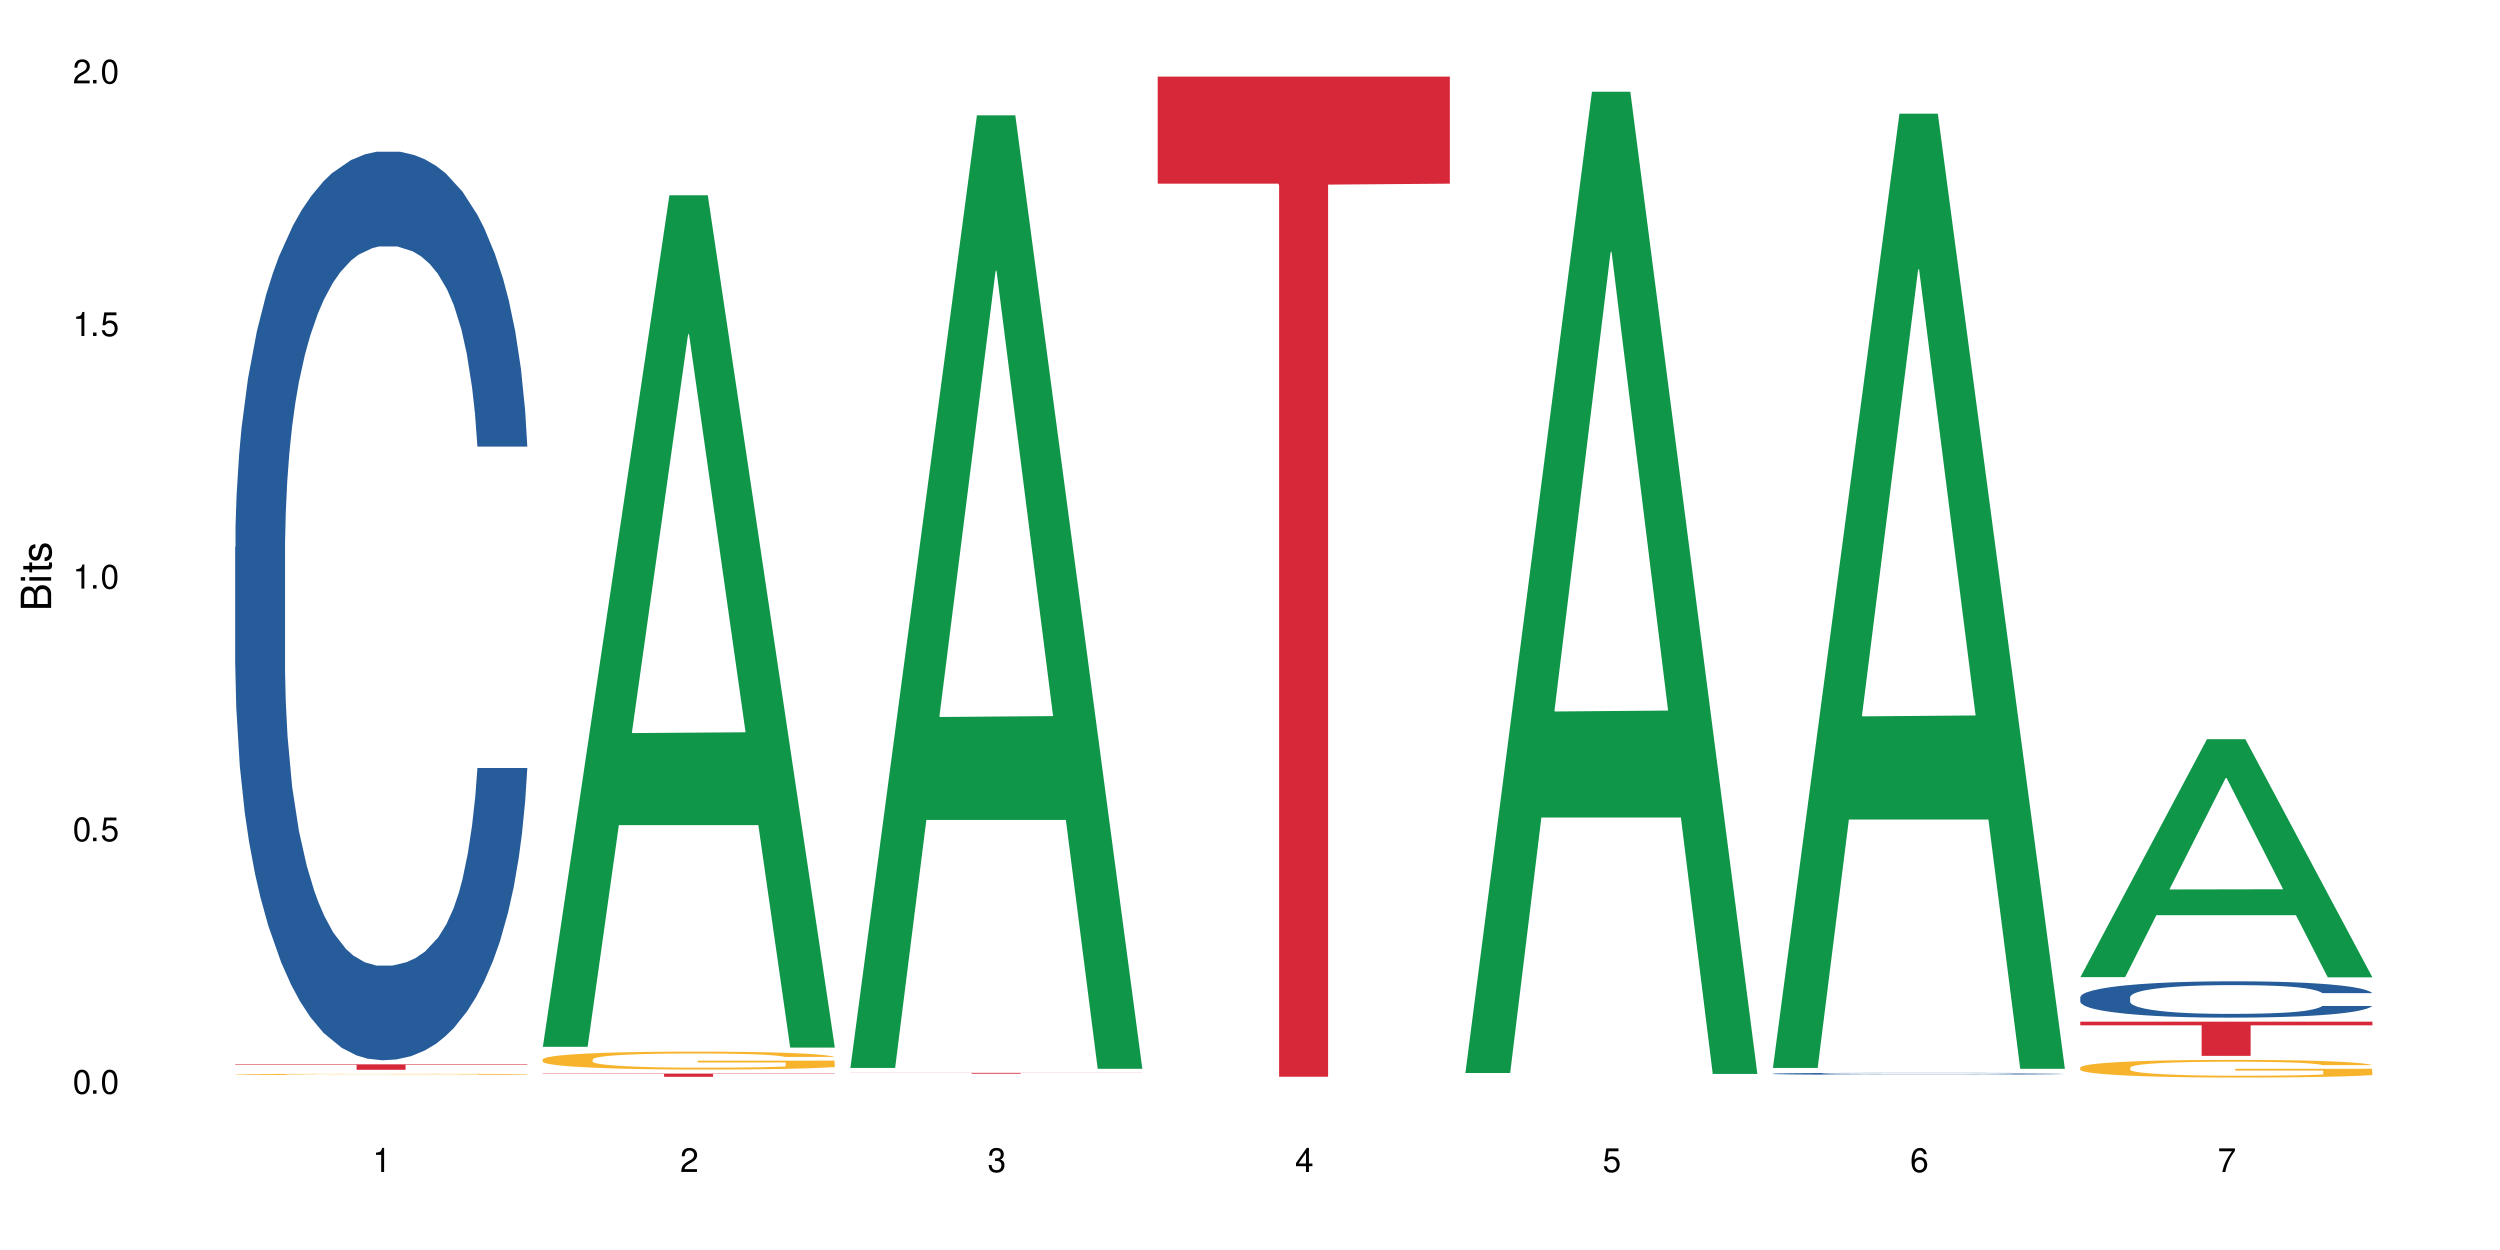
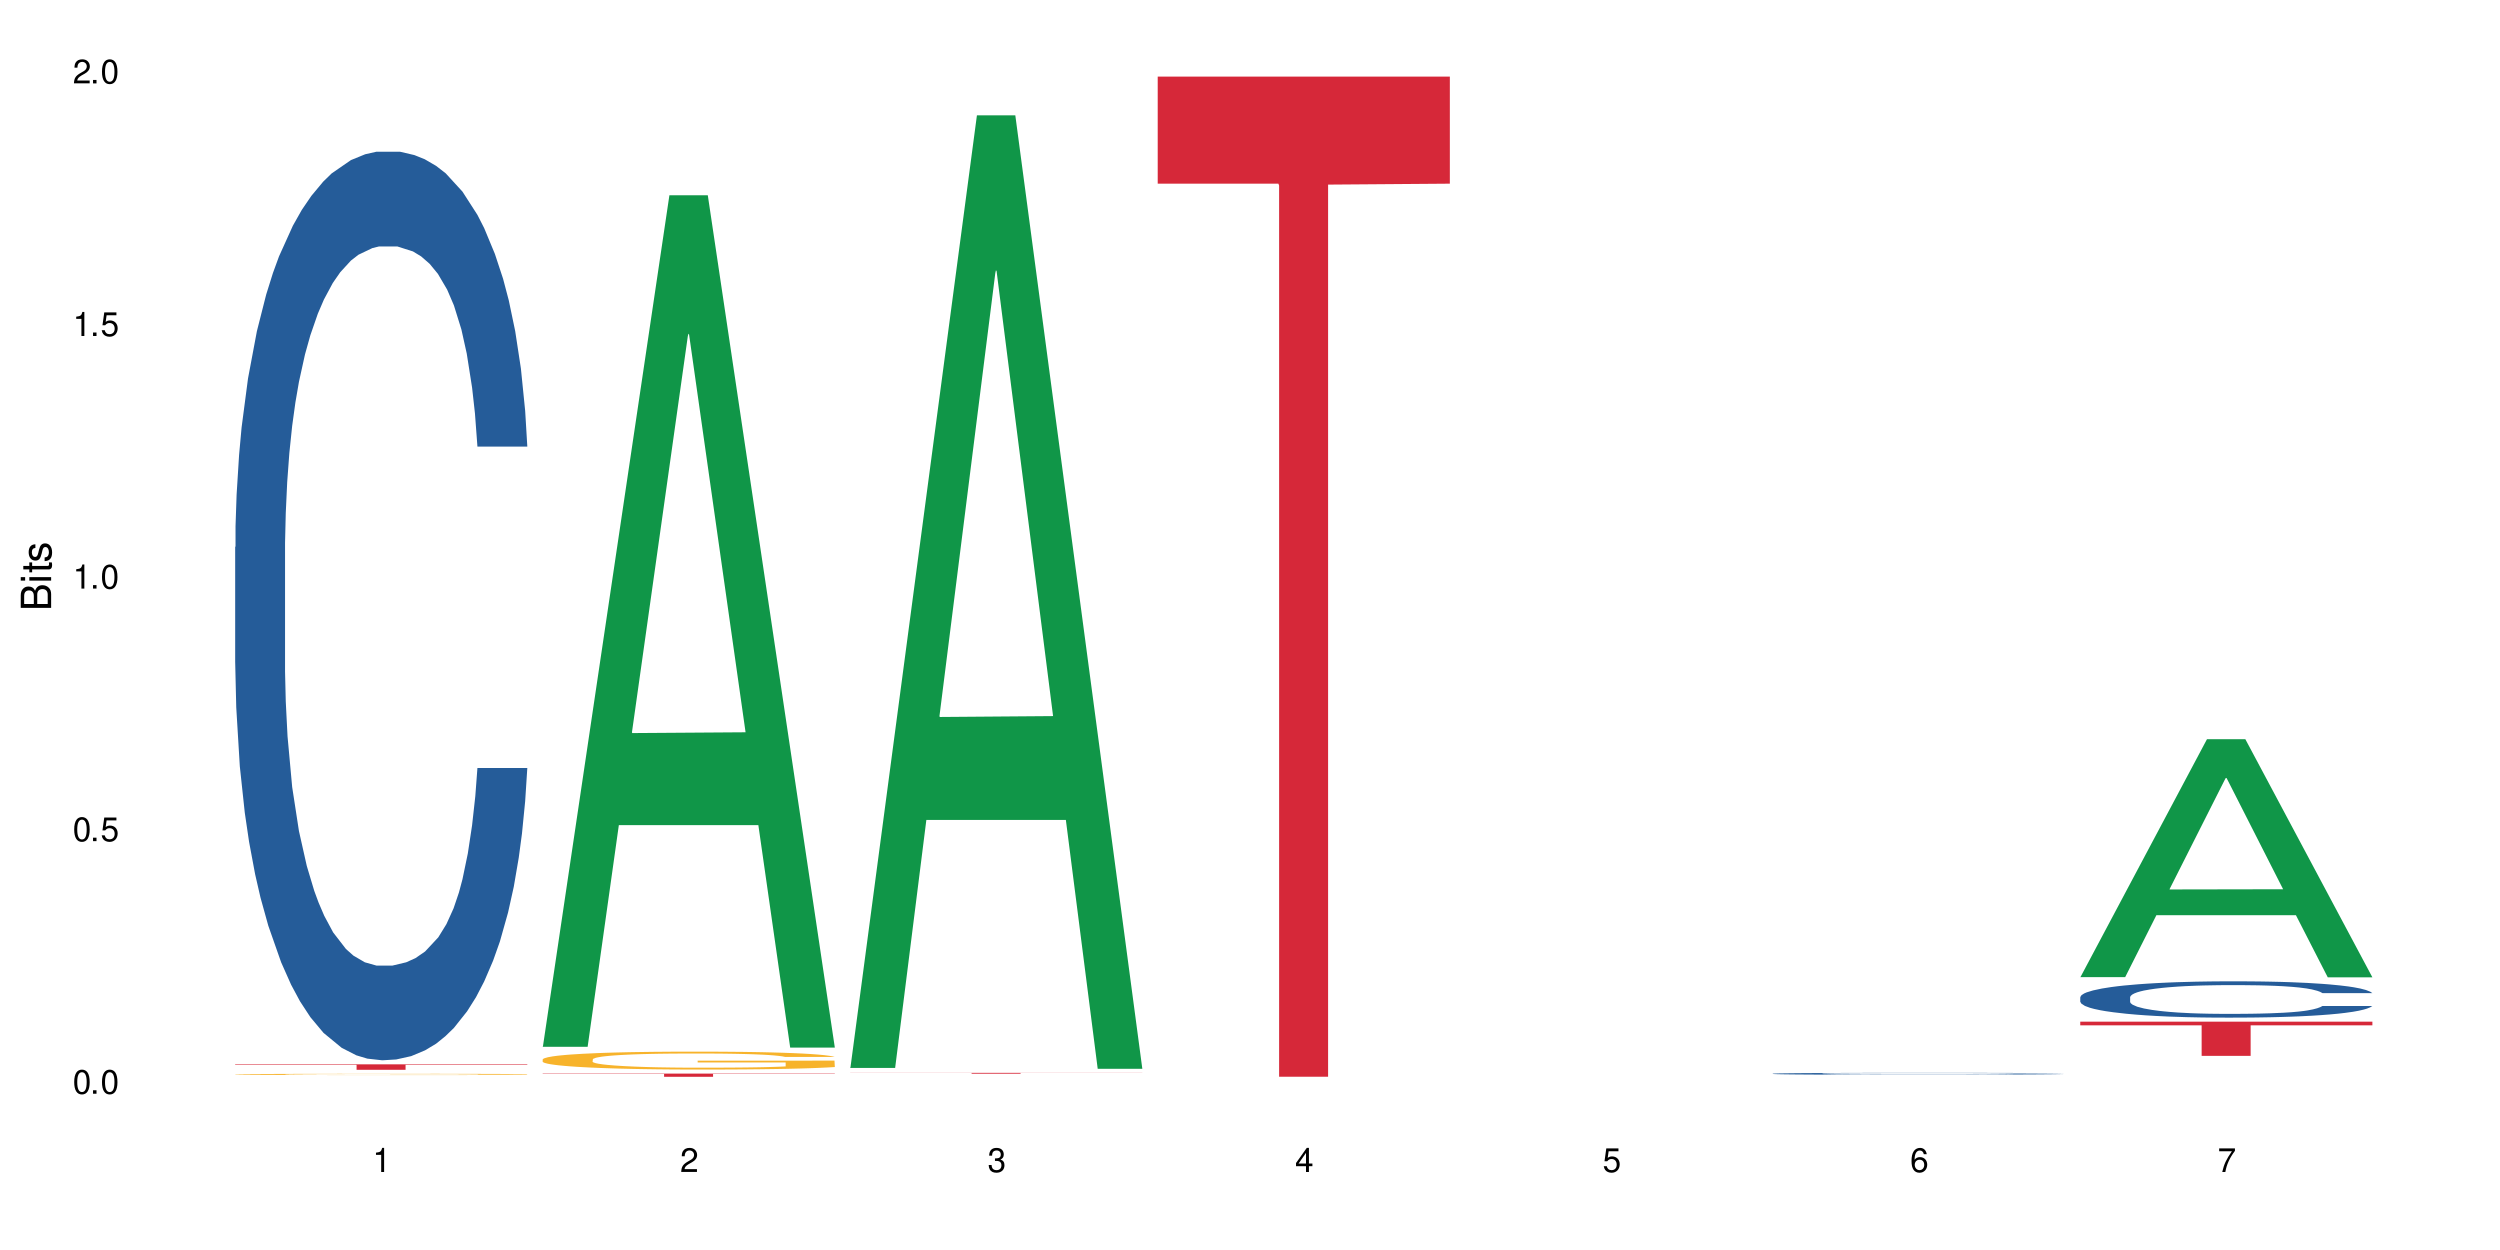
<svg xmlns="http://www.w3.org/2000/svg" xmlns:xlink="http://www.w3.org/1999/xlink" width="720" height="360" viewBox="0 0 720 360">
  <defs>
    <g>
      <g id="glyph-0-0">
</g>
      <g id="glyph-0-1">
        <path d="M 2.641 -6.938 C 2 -6.938 1.422 -6.656 1.078 -6.172 C 0.641 -5.562 0.406 -4.641 0.406 -3.359 C 0.406 -1.016 1.188 0.219 2.641 0.219 C 4.078 0.219 4.859 -1.016 4.859 -3.297 C 4.859 -4.641 4.656 -5.547 4.203 -6.172 C 3.844 -6.656 3.281 -6.938 2.641 -6.938 Z M 2.641 -6.188 C 3.547 -6.188 4 -5.25 4 -3.375 C 4 -1.406 3.562 -0.484 2.625 -0.484 C 1.734 -0.484 1.281 -1.438 1.281 -3.344 C 1.281 -5.25 1.734 -6.188 2.641 -6.188 Z M 2.641 -6.188 " />
      </g>
      <g id="glyph-0-2">
        <path d="M 1.828 -1 L 0.828 -1 L 0.828 0 L 1.828 0 Z M 1.828 -1 " />
      </g>
      <g id="glyph-0-3">
        <path d="M 4.562 -6.797 L 1.062 -6.797 L 0.547 -3.094 L 1.328 -3.094 C 1.719 -3.562 2.047 -3.734 2.578 -3.734 C 3.484 -3.734 4.062 -3.109 4.062 -2.094 C 4.062 -1.125 3.484 -0.531 2.578 -0.531 C 1.828 -0.531 1.375 -0.906 1.188 -1.672 L 0.328 -1.672 C 0.453 -1.109 0.547 -0.844 0.75 -0.594 C 1.125 -0.078 1.828 0.219 2.594 0.219 C 3.969 0.219 4.922 -0.781 4.922 -2.219 C 4.922 -3.562 4.031 -4.484 2.719 -4.484 C 2.25 -4.484 1.859 -4.359 1.469 -4.062 L 1.734 -5.969 L 4.562 -5.969 Z M 4.562 -6.797 " />
      </g>
      <g id="glyph-0-4">
        <path d="M 2.484 -4.938 L 2.484 0 L 3.328 0 L 3.328 -6.938 L 2.766 -6.938 C 2.469 -5.875 2.281 -5.734 0.984 -5.562 L 0.984 -4.938 Z M 2.484 -4.938 " />
      </g>
      <g id="glyph-0-5">
        <path d="M 4.859 -0.828 L 1.281 -0.828 C 1.359 -1.406 1.672 -1.781 2.5 -2.281 L 3.469 -2.828 C 4.406 -3.344 4.906 -4.062 4.906 -4.906 C 4.906 -5.484 4.672 -6.031 4.266 -6.406 C 3.859 -6.766 3.375 -6.938 2.719 -6.938 C 1.859 -6.938 1.219 -6.625 0.844 -6.031 C 0.609 -5.672 0.5 -5.234 0.484 -4.531 L 1.328 -4.531 C 1.359 -5.016 1.406 -5.281 1.531 -5.516 C 1.75 -5.938 2.188 -6.203 2.703 -6.203 C 3.469 -6.203 4.031 -5.641 4.031 -4.891 C 4.031 -4.344 3.719 -3.859 3.125 -3.516 L 2.234 -3 C 0.812 -2.172 0.406 -1.531 0.328 -0.016 L 4.859 -0.016 Z M 4.859 -0.828 " />
      </g>
      <g id="glyph-0-6">
        <path d="M 2.125 -3.188 L 2.578 -3.188 C 3.5 -3.188 3.984 -2.766 3.984 -1.922 C 3.984 -1.062 3.469 -0.531 2.594 -0.531 C 1.656 -0.531 1.203 -1 1.156 -2.016 L 0.312 -2.016 C 0.344 -1.453 0.438 -1.094 0.609 -0.781 C 0.953 -0.109 1.625 0.219 2.547 0.219 C 3.953 0.219 4.859 -0.625 4.859 -1.938 C 4.859 -2.828 4.516 -3.297 3.703 -3.594 C 4.344 -3.844 4.656 -4.328 4.656 -5.031 C 4.656 -6.219 3.875 -6.938 2.578 -6.938 C 1.203 -6.938 0.484 -6.172 0.453 -4.703 L 1.297 -4.703 C 1.312 -5.125 1.344 -5.359 1.453 -5.578 C 1.641 -5.969 2.062 -6.203 2.594 -6.203 C 3.344 -6.203 3.797 -5.75 3.797 -5 C 3.797 -4.516 3.609 -4.219 3.25 -4.047 C 3.016 -3.953 2.703 -3.922 2.125 -3.906 Z M 2.125 -3.188 " />
      </g>
      <g id="glyph-0-7">
        <path d="M 3.141 -1.672 L 3.141 0 L 3.984 0 L 3.984 -1.672 L 4.984 -1.672 L 4.984 -2.438 L 3.984 -2.438 L 3.984 -6.938 L 3.359 -6.938 L 0.266 -2.578 L 0.266 -1.672 Z M 3.141 -2.438 L 1 -2.438 L 3.141 -5.5 Z M 3.141 -2.438 " />
      </g>
      <g id="glyph-0-8">
        <path d="M 4.781 -5.125 C 4.609 -6.266 3.891 -6.938 2.844 -6.938 C 2.094 -6.938 1.422 -6.578 1.031 -5.953 C 0.594 -5.266 0.406 -4.422 0.406 -3.172 C 0.406 -2 0.578 -1.25 0.984 -0.641 C 1.359 -0.078 1.953 0.219 2.703 0.219 C 3.984 0.219 4.922 -0.75 4.922 -2.094 C 4.922 -3.375 4.062 -4.281 2.844 -4.281 C 2.172 -4.281 1.641 -4.031 1.281 -3.516 C 1.281 -5.234 1.828 -6.188 2.797 -6.188 C 3.391 -6.188 3.797 -5.797 3.938 -5.125 Z M 2.734 -3.531 C 3.547 -3.531 4.062 -2.953 4.062 -2.031 C 4.062 -1.156 3.484 -0.531 2.703 -0.531 C 1.922 -0.531 1.328 -1.188 1.328 -2.078 C 1.328 -2.938 1.906 -3.531 2.734 -3.531 Z M 2.734 -3.531 " />
      </g>
      <g id="glyph-0-9">
        <path d="M 4.984 -6.797 L 0.438 -6.797 L 0.438 -5.969 L 4.109 -5.969 C 2.5 -3.656 1.828 -2.234 1.328 0 L 2.219 0 C 2.594 -2.172 3.453 -4.047 4.984 -6.094 Z M 4.984 -6.797 " />
      </g>
      <g id="glyph-1-0">
</g>
      <g id="glyph-1-1">
        <path d="M 0 -0.953 L 0 -4.891 C 0 -5.719 -0.234 -6.344 -0.734 -6.797 C -1.188 -7.234 -1.812 -7.469 -2.5 -7.469 C -3.547 -7.469 -4.188 -7 -4.625 -5.875 C -4.984 -6.688 -5.625 -7.094 -6.531 -7.094 C -7.172 -7.094 -7.734 -6.859 -8.141 -6.391 C -8.562 -5.922 -8.75 -5.344 -8.75 -4.5 L -8.75 -0.953 Z M -4.984 -2.062 L -7.766 -2.062 L -7.766 -4.219 C -7.766 -4.844 -7.688 -5.203 -7.453 -5.5 C -7.219 -5.812 -6.859 -5.969 -6.375 -5.969 C -5.891 -5.969 -5.531 -5.812 -5.297 -5.5 C -5.062 -5.203 -4.984 -4.844 -4.984 -4.219 Z M -0.984 -2.062 L -4 -2.062 L -4 -4.781 C -4 -5.766 -3.438 -6.359 -2.484 -6.359 C -1.547 -6.359 -0.984 -5.766 -0.984 -4.781 Z M -0.984 -2.062 " />
      </g>
      <g id="glyph-1-2">
        <path d="M -6.281 -1.797 L -6.281 -0.797 L 0 -0.797 L 0 -1.797 Z M -8.75 -1.797 L -8.75 -0.797 L -7.484 -0.797 L -7.484 -1.797 Z M -8.75 -1.797 " />
      </g>
      <g id="glyph-1-3">
        <path d="M -6.281 -3.047 L -6.281 -2.016 L -8.016 -2.016 L -8.016 -1.016 L -6.281 -1.016 L -6.281 -0.172 L -5.469 -0.172 L -5.469 -1.016 L -0.719 -1.016 C -0.078 -1.016 0.281 -1.453 0.281 -2.234 C 0.281 -2.5 0.25 -2.719 0.188 -3.047 L -0.641 -3.047 C -0.609 -2.906 -0.594 -2.766 -0.594 -2.562 C -0.594 -2.141 -0.719 -2.016 -1.156 -2.016 L -5.469 -2.016 L -5.469 -3.047 Z M -6.281 -3.047 " />
      </g>
      <g id="glyph-1-4">
        <path d="M -4.531 -5.25 C -5.766 -5.25 -6.469 -4.422 -6.469 -2.969 C -6.469 -1.516 -5.719 -0.562 -4.547 -0.562 C -3.562 -0.562 -3.094 -1.062 -2.734 -2.562 L -2.516 -3.484 C -2.344 -4.188 -2.094 -4.469 -1.641 -4.469 C -1.047 -4.469 -0.641 -3.875 -0.641 -3 C -0.641 -2.453 -0.797 -2 -1.062 -1.75 C -1.25 -1.594 -1.422 -1.531 -1.875 -1.469 L -1.875 -0.406 C -0.422 -0.453 0.281 -1.266 0.281 -2.922 C 0.281 -4.5 -0.5 -5.516 -1.719 -5.516 C -2.656 -5.516 -3.172 -4.984 -3.469 -3.734 L -3.703 -2.766 C -3.891 -1.953 -4.156 -1.609 -4.594 -1.609 C -5.188 -1.609 -5.547 -2.125 -5.547 -2.938 C -5.547 -3.75 -5.203 -4.172 -4.531 -4.203 Z M -4.531 -5.25 " />
      </g>
    </g>
  </defs>
-   <rect x="-72" y="-36" width="864" height="432" fill="rgb(100%, 100%, 100%)" fill-opacity="1" />
  <path fill-rule="nonzero" fill="rgb(14.51%, 36.078%, 60%)" fill-opacity="1" d="M 67.73 157.555 L 67.832 157.316 L 67.832 151.578 L 68.141 142.488 L 68.859 131.008 L 69.578 123.113 L 71.426 109.004 L 73.988 95.371 L 76.656 84.848 L 78.605 78.629 L 80.352 73.844 L 84.352 64.996 L 86.918 60.449 L 89.688 56.387 L 93.074 52.32 L 95.535 49.926 L 101.078 46.102 L 105.18 44.426 L 108.363 43.707 L 115.238 43.707 L 119.34 44.664 L 122.316 45.859 L 125.598 47.773 L 128.371 49.926 L 133.191 55.188 L 137.5 61.887 L 139.449 65.711 L 142.527 73.129 L 144.891 80.301 L 146.531 86.52 L 148.379 95.371 L 150.02 106.133 L 151.25 118.332 L 151.867 128.617 L 137.5 128.617 L 136.785 119.047 L 135.961 111.633 L 134.422 101.828 L 132.883 94.891 L 130.73 87.957 L 128.781 83.41 L 126.113 78.867 L 123.754 75.996 L 121.289 73.844 L 118.93 72.41 L 114.414 70.973 L 109.184 70.973 L 107.234 71.453 L 103.23 73.367 L 101.078 75.039 L 98 78.391 L 95.844 81.5 L 93.281 86.281 L 91.535 90.348 L 89.379 96.566 L 87.84 102.066 L 86.098 109.961 L 85.07 115.938 L 84.148 122.637 L 83.328 130.527 L 82.711 138.898 L 82.301 147.75 L 82.094 156.359 L 82.094 193.434 L 82.301 202.043 L 82.812 212.086 L 84.148 226.676 L 86.098 239.352 L 88.355 249.398 L 90.508 256.574 L 91.742 259.922 L 93.383 263.75 L 95.945 268.531 L 99.641 273.316 L 101.797 275.23 L 105.078 277.145 L 108.465 278.098 L 112.98 278.098 L 116.98 277.145 L 119.648 275.945 L 122.418 274.035 L 126.215 269.969 L 128.574 266.141 L 130.629 261.598 L 132.168 257.051 L 133.191 253.227 L 134.73 245.812 L 135.961 237.68 L 136.887 229.309 L 137.5 221.176 L 151.867 221.176 L 151.25 230.742 L 150.328 240.07 L 149.402 247.008 L 147.969 255.379 L 146.324 262.793 L 143.965 271.164 L 142.016 276.664 L 139.449 282.645 L 137.09 287.188 L 134.527 291.254 L 130.73 296.039 L 128.266 298.43 L 125.598 300.582 L 122.418 302.496 L 118.418 304.168 L 114.109 305.125 L 110.105 305.367 L 105.797 304.887 L 102.617 303.93 L 98.41 301.777 L 93.176 297.473 L 89.379 292.93 L 86.406 288.383 L 83.84 283.602 L 80.969 277.145 L 77.273 266.621 L 75.016 258.488 L 73.477 251.789 L 71.734 242.461 L 70.5 234.09 L 69.066 220.699 L 68.039 203.715 L 67.73 190.562 Z M 67.73 157.555 " />
  <path fill-rule="nonzero" fill="rgb(96.863%, 70.196%, 16.863%)" fill-opacity="1" d="M 67.73 309.414 L 67.832 309.414 L 67.832 309.406 L 68.242 309.391 L 69.27 309.371 L 70.605 309.352 L 72.039 309.34 L 72.965 309.332 L 74.504 309.324 L 75.836 309.316 L 79.223 309.301 L 83.531 309.285 L 85.891 309.281 L 88.559 309.273 L 92.355 309.27 L 94.102 309.266 L 99.438 309.262 L 105.488 309.258 L 119.441 309.258 L 125.188 309.262 L 128.473 309.266 L 131.039 309.27 L 133.707 309.273 L 136.988 309.277 L 140.066 309.289 L 142.527 309.297 L 144.992 309.305 L 147.043 309.316 L 148.789 309.328 L 150.328 309.34 L 151.25 309.352 L 151.867 309.363 L 137.605 309.363 L 136.785 309.352 L 135.859 309.344 L 134.32 309.332 L 132.781 309.324 L 131.242 309.32 L 128.371 309.309 L 125.906 309.305 L 122.828 309.301 L 119.855 309.297 L 116.469 309.297 L 114.414 309.293 L 108.977 309.293 L 104.055 309.297 L 101.18 309.301 L 99.129 309.301 L 96.254 309.309 L 94.512 309.312 L 93.484 309.312 L 90.406 309.324 L 88.355 309.332 L 87.227 309.34 L 85.789 309.352 L 84.762 309.359 L 83.633 309.371 L 83.02 309.383 L 82.199 309.406 L 82.094 309.465 L 82.402 309.477 L 83.02 309.492 L 83.84 309.504 L 86.301 309.527 L 88.457 309.539 L 90.305 309.547 L 91.742 309.555 L 94.512 309.562 L 95.641 309.566 L 98.309 309.57 L 101.078 309.574 L 104.465 309.578 L 107.027 309.582 L 122.52 309.582 L 126.422 309.578 L 129.09 309.578 L 130.832 309.574 L 132.988 309.57 L 134.527 309.566 L 135.961 309.562 L 137.707 309.559 L 137.707 309.477 L 112.363 309.477 L 112.363 309.441 L 151.762 309.441 L 151.867 309.57 L 149.711 309.578 L 147.043 309.59 L 144.48 309.594 L 141.812 309.602 L 138.016 309.605 L 134.938 309.609 L 130.215 309.617 L 125.906 309.617 L 121.395 309.621 L 108.465 309.621 L 103.949 309.617 L 100.359 309.617 L 97.074 309.613 L 93.793 309.609 L 89.688 309.602 L 87.02 309.598 L 81.48 309.582 L 79.016 309.57 L 77.375 309.566 L 75.734 309.555 L 73.988 309.547 L 72.348 309.535 L 71.117 309.523 L 69.988 309.512 L 69.168 309.504 L 68.348 309.488 L 67.938 309.477 L 67.73 309.465 Z M 67.73 309.414 " />
  <path fill-rule="nonzero" fill="rgb(83.922%, 15.686%, 22.353%)" fill-opacity="1" d="M 67.73 306.523 L 151.867 306.523 L 151.867 306.691 L 116.801 306.691 L 116.801 308.098 L 102.695 308.098 L 102.695 306.695 L 102.488 306.691 L 67.73 306.691 Z M 67.73 306.523 " />
  <path fill-rule="nonzero" fill="rgb(6.275%, 58.824%, 28.235%)" fill-opacity="1" d="M 156.293 301.48 L 156.383 301.25 L 192.789 56.23 L 203.844 56.23 L 240.43 301.711 L 227.574 301.711 L 218.406 237.633 L 178.227 237.633 L 169.238 301.48 L 156.293 301.48 L 182.094 211.125 L 214.723 210.895 L 198.453 96.336 L 198.273 96.105 L 198.094 96.797 L 182.004 210.895 L 182.094 211.125 Z M 156.293 301.48 " />
  <path fill-rule="nonzero" fill="rgb(96.863%, 70.196%, 16.863%)" fill-opacity="1" d="M 156.293 305.082 L 156.398 305.074 L 156.398 304.98 L 156.809 304.77 L 157.832 304.477 L 159.168 304.238 L 160.605 304.047 L 161.527 303.949 L 163.066 303.809 L 164.398 303.703 L 167.785 303.492 L 172.094 303.293 L 174.457 303.207 L 177.121 303.129 L 180.918 303.039 L 182.664 303.008 L 188 302.93 L 194.051 302.883 L 200.723 302.871 L 203.801 302.875 L 208.008 302.895 L 213.754 302.945 L 217.035 302.992 L 219.602 303.039 L 222.27 303.102 L 225.551 303.195 L 228.629 303.309 L 231.094 303.422 L 233.555 303.562 L 235.605 303.715 L 237.352 303.879 L 238.891 304.078 L 239.812 304.242 L 240.43 304.406 L 226.168 304.406 L 225.348 304.242 L 224.422 304.113 L 222.883 303.957 L 221.344 303.844 L 219.805 303.754 L 216.934 303.633 L 214.473 303.559 L 211.395 303.492 L 208.418 303.449 L 205.031 303.422 L 202.98 303.41 L 197.543 303.41 L 192.617 303.445 L 189.742 303.48 L 187.691 303.52 L 184.816 303.59 L 183.074 303.648 L 182.047 303.684 L 178.969 303.832 L 176.918 303.965 L 175.789 304.055 L 174.352 304.195 L 173.328 304.32 L 172.199 304.512 L 171.582 304.652 L 170.762 304.973 L 170.66 305.82 L 170.965 306 L 171.582 306.195 L 172.402 306.363 L 173.633 306.543 L 174.867 306.68 L 177.02 306.863 L 178.867 306.984 L 180.305 307.066 L 183.074 307.191 L 184.203 307.234 L 186.871 307.32 L 189.641 307.387 L 193.027 307.441 L 195.59 307.473 L 199.695 307.496 L 204.93 307.496 L 211.086 307.465 L 214.984 307.43 L 217.652 307.391 L 219.395 307.359 L 221.551 307.305 L 223.09 307.258 L 224.527 307.207 L 226.27 307.129 L 226.27 306 L 200.926 305.996 L 200.926 305.469 L 240.328 305.461 L 240.43 307.305 L 238.273 307.434 L 235.605 307.555 L 233.043 307.652 L 230.375 307.73 L 226.578 307.82 L 223.5 307.875 L 218.781 307.941 L 214.473 307.984 L 209.957 308.012 L 205.953 308.027 L 201.234 308.031 L 197.027 308.023 L 192.512 307.996 L 188.922 307.957 L 185.641 307.91 L 182.355 307.848 L 178.25 307.75 L 175.582 307.668 L 172.812 307.57 L 170.043 307.453 L 167.582 307.324 L 165.938 307.227 L 164.297 307.113 L 162.555 306.973 L 160.91 306.812 L 159.68 306.664 L 158.551 306.5 L 157.73 306.344 L 156.91 306.133 L 156.5 305.961 L 156.293 305.816 Z M 156.293 305.082 " />
  <path fill-rule="nonzero" fill="rgb(83.922%, 15.686%, 22.353%)" fill-opacity="1" d="M 156.293 309.191 L 240.43 309.191 L 240.43 309.289 L 205.363 309.293 L 205.363 310.125 L 191.258 310.125 L 191.258 309.293 L 191.051 309.289 L 156.293 309.289 Z M 156.293 309.191 " />
  <path fill-rule="nonzero" fill="rgb(6.275%, 58.824%, 28.235%)" fill-opacity="1" d="M 244.859 307.566 L 244.949 307.309 L 281.352 33.223 L 292.41 33.223 L 328.992 307.824 L 316.141 307.824 L 306.969 236.145 L 266.789 236.145 L 257.801 307.566 L 244.859 307.566 L 270.656 206.492 L 303.285 206.234 L 287.016 78.086 L 286.836 77.828 L 286.656 78.602 L 270.566 206.234 L 270.656 206.492 Z M 244.859 307.566 " />
  <path fill-rule="nonzero" fill="rgb(83.922%, 15.686%, 22.353%)" fill-opacity="1" d="M 244.859 308.98 L 328.992 308.98 L 328.992 309.008 L 293.93 309.008 L 293.93 309.223 L 279.82 309.223 L 279.82 309.008 L 244.859 309.008 Z M 244.859 308.98 " />
  <path fill-rule="nonzero" fill="rgb(83.922%, 15.686%, 22.353%)" fill-opacity="1" d="M 333.422 22.062 L 417.555 22.062 L 417.555 52.895 L 382.492 53.168 L 382.492 310.098 L 368.383 310.098 L 368.383 53.438 L 368.18 52.895 L 333.422 52.895 Z M 333.422 22.062 " />
-   <path fill-rule="nonzero" fill="rgb(6.275%, 58.824%, 28.235%)" fill-opacity="1" d="M 421.984 309.023 L 422.074 308.758 L 458.48 26.414 L 469.535 26.414 L 506.121 309.289 L 493.266 309.289 L 484.098 235.449 L 443.918 235.449 L 434.93 309.023 L 421.984 309.023 L 447.781 204.906 L 480.41 204.641 L 464.141 72.633 L 463.961 72.367 L 463.781 73.164 L 447.691 204.641 L 447.781 204.906 Z M 421.984 309.023 " />
-   <path fill-rule="nonzero" fill="rgb(6.275%, 58.824%, 28.235%)" fill-opacity="1" d="M 510.547 307.562 L 510.637 307.305 L 547.043 32.738 L 558.098 32.738 L 594.684 307.82 L 581.828 307.82 L 572.66 236.016 L 532.48 236.016 L 523.492 307.562 L 510.547 307.562 L 536.348 206.309 L 568.977 206.051 L 552.707 77.68 L 552.527 77.422 L 552.348 78.195 L 536.258 206.051 L 536.348 206.309 Z M 510.547 307.562 " />
  <path fill-rule="nonzero" fill="rgb(14.51%, 36.078%, 60%)" fill-opacity="1" d="M 510.547 309.227 L 510.652 309.223 L 510.652 309.211 L 510.957 309.191 L 511.676 309.168 L 512.395 309.148 L 514.242 309.121 L 516.809 309.09 L 519.473 309.066 L 521.426 309.055 L 523.168 309.043 L 527.168 309.023 L 529.734 309.016 L 532.504 309.004 L 535.891 308.996 L 538.355 308.992 L 543.895 308.984 L 548 308.98 L 551.18 308.977 L 558.055 308.977 L 562.156 308.98 L 565.133 308.984 L 568.418 308.988 L 571.188 308.992 L 576.008 309.004 L 580.32 309.016 L 582.27 309.027 L 585.348 309.043 L 587.707 309.059 L 589.348 309.07 L 591.195 309.09 L 592.836 309.113 L 594.066 309.141 L 594.684 309.164 L 580.32 309.164 L 579.602 309.141 L 578.781 309.125 L 577.242 309.105 L 575.703 309.09 L 573.547 309.074 L 571.598 309.062 L 568.93 309.055 L 566.57 309.047 L 564.105 309.043 L 561.746 309.039 L 557.234 309.035 L 552 309.035 L 550.051 309.039 L 546.051 309.043 L 543.895 309.047 L 540.816 309.055 L 538.66 309.059 L 536.098 309.07 L 534.352 309.078 L 532.199 309.094 L 530.66 309.105 L 528.914 309.121 L 527.887 309.133 L 526.965 309.148 L 526.145 309.168 L 525.527 309.184 L 525.117 309.203 L 524.914 309.223 L 524.914 309.305 L 525.117 309.32 L 525.629 309.344 L 526.965 309.375 L 528.914 309.402 L 531.172 309.426 L 533.324 309.441 L 534.559 309.445 L 536.199 309.457 L 538.766 309.465 L 542.457 309.477 L 544.613 309.48 L 547.895 309.484 L 551.281 309.488 L 555.797 309.488 L 559.797 309.484 L 562.465 309.48 L 565.234 309.477 L 569.031 309.469 L 571.391 309.461 L 573.445 309.449 L 574.984 309.441 L 576.008 309.434 L 577.547 309.418 L 578.781 309.398 L 579.703 309.379 L 580.32 309.363 L 594.684 309.363 L 594.066 309.383 L 593.145 309.402 L 592.223 309.418 L 590.785 309.438 L 589.145 309.453 L 586.781 309.473 L 584.832 309.484 L 582.27 309.496 L 579.91 309.508 L 577.344 309.516 L 573.547 309.527 L 571.086 309.531 L 568.418 309.535 L 565.234 309.539 L 561.234 309.543 L 556.926 309.547 L 552.922 309.547 L 548.613 309.543 L 545.434 309.543 L 541.227 309.539 L 535.992 309.527 L 532.199 309.52 L 529.223 309.508 L 526.656 309.5 L 523.785 309.484 L 520.09 309.461 L 517.832 309.445 L 516.293 309.43 L 514.551 309.41 L 513.316 309.391 L 511.883 309.363 L 510.855 309.324 L 510.547 309.297 Z M 510.547 309.227 " />
  <path fill-rule="nonzero" fill="rgb(6.275%, 58.824%, 28.235%)" fill-opacity="1" d="M 599.113 281.406 L 599.203 281.34 L 635.605 212.898 L 646.664 212.898 L 683.246 281.469 L 670.395 281.469 L 661.223 263.57 L 621.043 263.57 L 612.055 281.406 L 599.113 281.406 L 624.91 256.164 L 657.539 256.102 L 641.27 224.102 L 641.09 224.035 L 640.91 224.23 L 624.82 256.102 L 624.91 256.164 Z M 599.113 281.406 " />
  <path fill-rule="nonzero" fill="rgb(14.51%, 36.078%, 60%)" fill-opacity="1" d="M 599.113 287.176 L 599.215 287.168 L 599.215 286.938 L 599.523 286.574 L 600.238 286.117 L 600.957 285.801 L 602.805 285.238 L 605.371 284.691 L 608.039 284.273 L 609.988 284.023 L 611.73 283.832 L 615.734 283.477 L 618.297 283.297 L 621.07 283.133 L 624.453 282.973 L 626.918 282.875 L 632.457 282.723 L 636.562 282.656 L 639.742 282.629 L 646.617 282.629 L 650.723 282.664 L 653.695 282.715 L 656.98 282.789 L 659.75 282.875 L 664.574 283.086 L 668.883 283.355 L 670.832 283.508 L 673.91 283.805 L 676.27 284.09 L 677.91 284.34 L 679.758 284.691 L 681.398 285.121 L 682.633 285.609 L 683.246 286.02 L 668.883 286.02 L 668.164 285.637 L 667.344 285.344 L 665.805 284.949 L 664.266 284.672 L 662.109 284.395 L 660.16 284.215 L 657.492 284.031 L 655.133 283.918 L 652.672 283.832 L 650.312 283.773 L 645.797 283.719 L 640.562 283.719 L 638.613 283.738 L 634.613 283.812 L 632.457 283.879 L 629.379 284.012 L 627.227 284.137 L 624.66 284.328 L 622.914 284.492 L 620.762 284.738 L 619.223 284.961 L 617.477 285.273 L 616.453 285.516 L 615.527 285.781 L 614.707 286.098 L 614.09 286.43 L 613.68 286.785 L 613.477 287.129 L 613.477 288.609 L 613.68 288.953 L 614.195 289.355 L 615.527 289.938 L 617.477 290.445 L 619.734 290.848 L 621.891 291.133 L 623.121 291.266 L 624.762 291.422 L 627.328 291.613 L 631.02 291.805 L 633.176 291.879 L 636.461 291.957 L 639.844 291.992 L 644.359 291.992 L 648.359 291.957 L 651.027 291.906 L 653.801 291.832 L 657.594 291.668 L 659.957 291.516 L 662.008 291.336 L 663.547 291.152 L 664.574 291 L 666.113 290.703 L 667.344 290.379 L 668.266 290.043 L 668.883 289.719 L 683.246 289.719 L 682.633 290.102 L 681.707 290.473 L 680.785 290.75 L 679.348 291.086 L 677.707 291.383 L 675.348 291.715 L 673.398 291.938 L 670.832 292.176 L 668.473 292.355 L 665.906 292.52 L 662.109 292.711 L 659.648 292.805 L 656.98 292.891 L 653.801 292.969 L 649.797 293.035 L 645.488 293.074 L 641.488 293.082 L 637.176 293.062 L 633.996 293.027 L 629.789 292.941 L 624.559 292.77 L 620.762 292.586 L 617.785 292.406 L 615.219 292.215 L 612.348 291.957 L 608.652 291.535 L 606.395 291.211 L 604.855 290.941 L 603.113 290.57 L 601.883 290.234 L 600.445 289.699 L 599.418 289.023 L 599.113 288.496 Z M 599.113 287.176 " />
-   <path fill-rule="nonzero" fill="rgb(96.863%, 70.196%, 16.863%)" fill-opacity="1" d="M 599.113 307.426 L 599.215 307.422 L 599.215 307.328 L 599.625 307.117 L 600.652 306.832 L 601.984 306.594 L 603.422 306.406 L 604.344 306.309 L 605.883 306.172 L 607.219 306.066 L 610.602 305.859 L 614.914 305.664 L 617.273 305.578 L 619.941 305.5 L 623.738 305.41 L 625.48 305.379 L 630.816 305.305 L 636.871 305.258 L 643.539 305.246 L 646.617 305.25 L 650.824 305.266 L 656.57 305.32 L 659.852 305.363 L 662.418 305.41 L 665.086 305.473 L 668.367 305.566 L 671.445 305.676 L 673.91 305.789 L 676.371 305.93 L 678.426 306.078 L 680.168 306.238 L 681.707 306.434 L 682.633 306.598 L 683.246 306.762 L 668.984 306.762 L 668.164 306.598 L 667.242 306.473 L 665.703 306.32 L 664.164 306.207 L 662.625 306.117 L 659.75 305.996 L 657.289 305.922 L 654.211 305.859 L 651.234 305.816 L 647.848 305.789 L 645.797 305.777 L 640.359 305.777 L 635.434 305.812 L 632.559 305.848 L 630.508 305.887 L 627.637 305.957 L 625.891 306.012 L 624.863 306.051 L 621.785 306.191 L 619.734 306.324 L 618.605 306.41 L 617.168 306.551 L 616.145 306.676 L 615.016 306.863 L 614.398 307.004 L 613.578 307.32 L 613.477 308.156 L 613.785 308.332 L 614.398 308.523 L 615.219 308.691 L 616.453 308.867 L 617.684 309.004 L 619.836 309.184 L 621.684 309.305 L 623.121 309.387 L 625.891 309.512 L 627.02 309.551 L 629.688 309.637 L 632.457 309.703 L 635.844 309.758 L 638.41 309.785 L 642.512 309.809 L 647.746 309.809 L 653.902 309.781 L 657.801 309.742 L 660.469 309.707 L 662.211 309.672 L 664.367 309.621 L 665.906 309.574 L 667.344 309.523 L 669.086 309.445 L 669.086 308.332 L 643.742 308.328 L 643.742 307.809 L 683.145 307.805 L 683.246 309.621 L 681.094 309.746 L 678.426 309.867 L 675.859 309.961 L 673.191 310.039 L 669.395 310.129 L 666.316 310.184 L 661.598 310.25 L 657.289 310.293 L 652.773 310.32 L 648.773 310.332 L 644.051 310.34 L 639.844 310.328 L 635.332 310.301 L 631.738 310.266 L 628.457 310.219 L 625.172 310.156 L 621.07 310.059 L 618.402 309.98 L 615.629 309.883 L 612.859 309.766 L 610.398 309.641 L 608.758 309.543 L 607.113 309.43 L 605.371 309.293 L 603.73 309.133 L 602.496 308.988 L 601.367 308.828 L 600.547 308.672 L 599.727 308.465 L 599.316 308.297 L 599.113 308.152 Z M 599.113 307.426 " />
  <path fill-rule="nonzero" fill="rgb(83.922%, 15.686%, 22.353%)" fill-opacity="1" d="M 599.113 294.242 L 683.246 294.242 L 683.246 295.297 L 648.184 295.305 L 648.184 304.086 L 634.074 304.086 L 634.074 295.312 L 633.871 295.297 L 599.113 295.297 Z M 599.113 294.242 " />
  <g fill="rgb(0%, 0%, 0%)" fill-opacity="1">
    <use xlink:href="#glyph-0-1" x="20.965" y="314.993" />
    <use xlink:href="#glyph-0-2" x="25.965" y="314.993" />
    <use xlink:href="#glyph-0-1" x="28.965" y="314.993" />
  </g>
  <g fill="rgb(0%, 0%, 0%)" fill-opacity="1">
    <use xlink:href="#glyph-0-1" x="20.965" y="242.251" />
    <use xlink:href="#glyph-0-2" x="25.965" y="242.251" />
    <use xlink:href="#glyph-0-3" x="28.965" y="242.251" />
  </g>
  <g fill="rgb(0%, 0%, 0%)" fill-opacity="1">
    <use xlink:href="#glyph-0-4" x="20.965" y="169.509" />
    <use xlink:href="#glyph-0-2" x="25.965" y="169.509" />
    <use xlink:href="#glyph-0-1" x="28.965" y="169.509" />
  </g>
  <g fill="rgb(0%, 0%, 0%)" fill-opacity="1">
    <use xlink:href="#glyph-0-4" x="20.965" y="96.767" />
    <use xlink:href="#glyph-0-2" x="25.965" y="96.767" />
    <use xlink:href="#glyph-0-3" x="28.965" y="96.767" />
  </g>
  <g fill="rgb(0%, 0%, 0%)" fill-opacity="1">
    <use xlink:href="#glyph-0-5" x="20.965" y="24.024" />
    <use xlink:href="#glyph-0-2" x="25.965" y="24.024" />
    <use xlink:href="#glyph-0-1" x="28.965" y="24.024" />
  </g>
  <g fill="rgb(0%, 0%, 0%)" fill-opacity="1">
    <use xlink:href="#glyph-0-4" x="107.297" y="337.532" />
  </g>
  <g fill="rgb(0%, 0%, 0%)" fill-opacity="1">
    <use xlink:href="#glyph-0-5" x="195.863" y="337.532" />
  </g>
  <g fill="rgb(0%, 0%, 0%)" fill-opacity="1">
    <use xlink:href="#glyph-0-6" x="284.426" y="337.532" />
  </g>
  <g fill="rgb(0%, 0%, 0%)" fill-opacity="1">
    <use xlink:href="#glyph-0-7" x="372.988" y="337.532" />
  </g>
  <g fill="rgb(0%, 0%, 0%)" fill-opacity="1">
    <use xlink:href="#glyph-0-3" x="461.551" y="337.532" />
  </g>
  <g fill="rgb(0%, 0%, 0%)" fill-opacity="1">
    <use xlink:href="#glyph-0-8" x="550.117" y="337.532" />
  </g>
  <g fill="rgb(0%, 0%, 0%)" fill-opacity="1">
    <use xlink:href="#glyph-0-9" x="638.68" y="337.532" />
  </g>
  <g fill="rgb(0%, 0%, 0%)" fill-opacity="1">
    <use xlink:href="#glyph-1-1" x="14.725" y="176.012" />
    <use xlink:href="#glyph-1-2" x="14.725" y="168.012" />
    <use xlink:href="#glyph-1-3" x="14.725" y="165.012" />
    <use xlink:href="#glyph-1-4" x="14.725" y="162.012" />
  </g>
</svg>